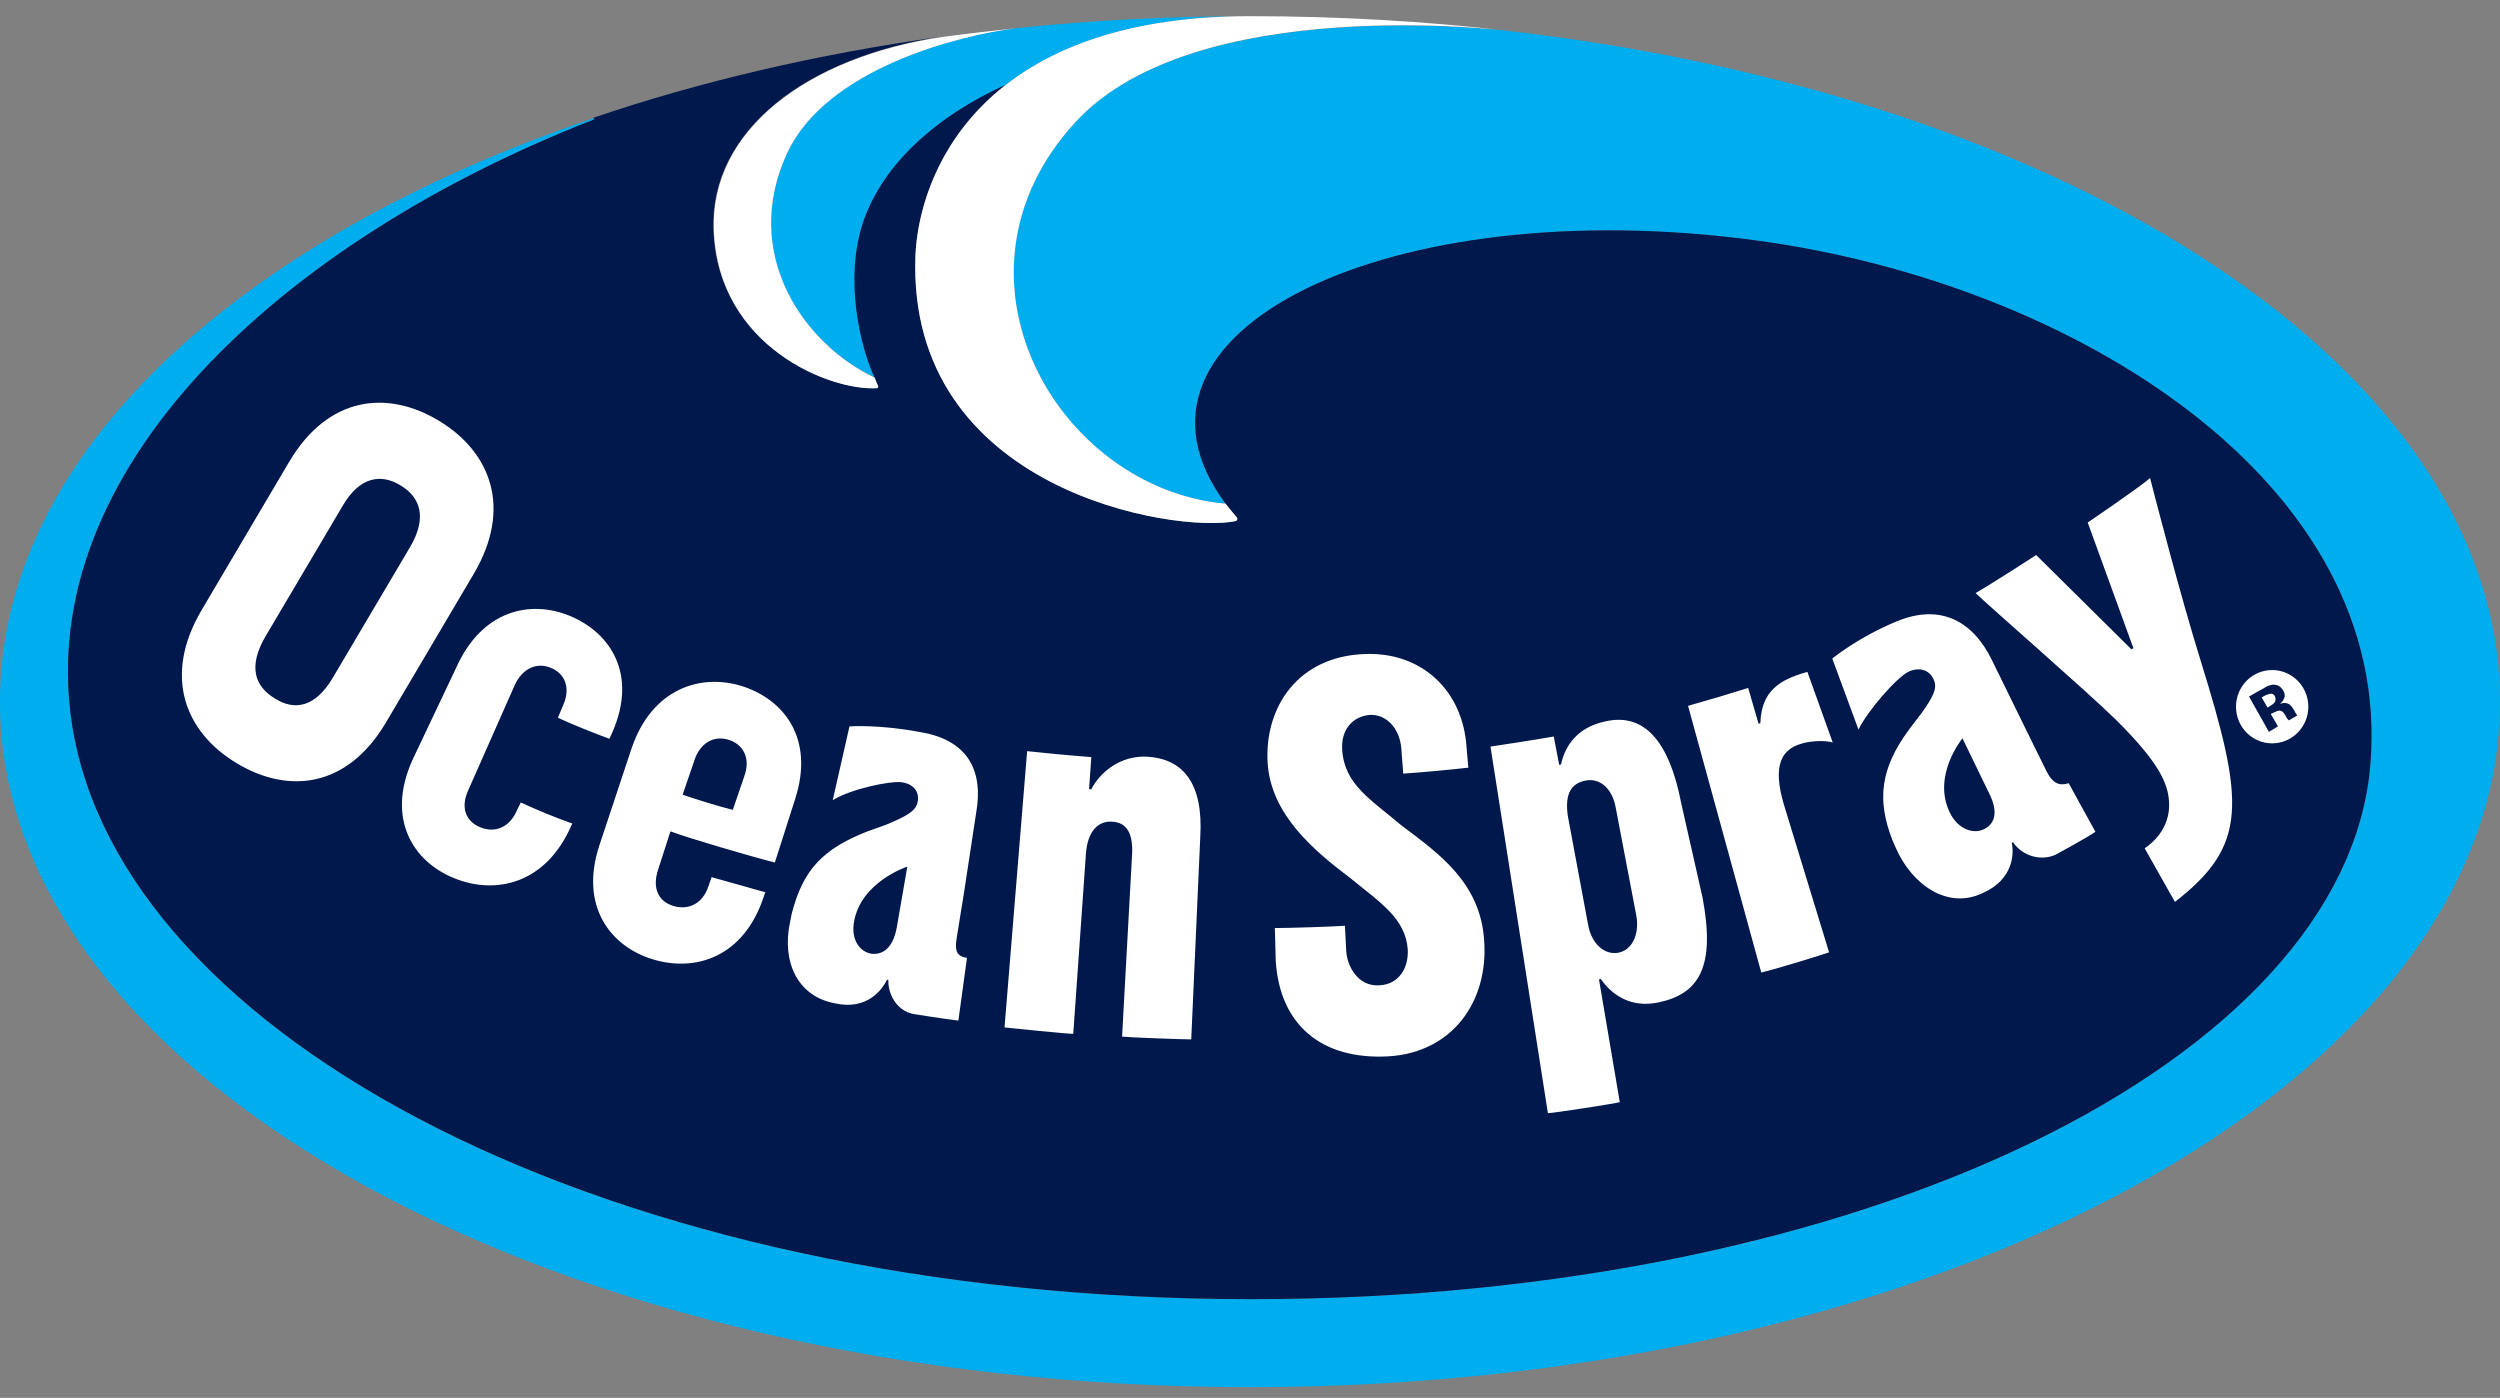
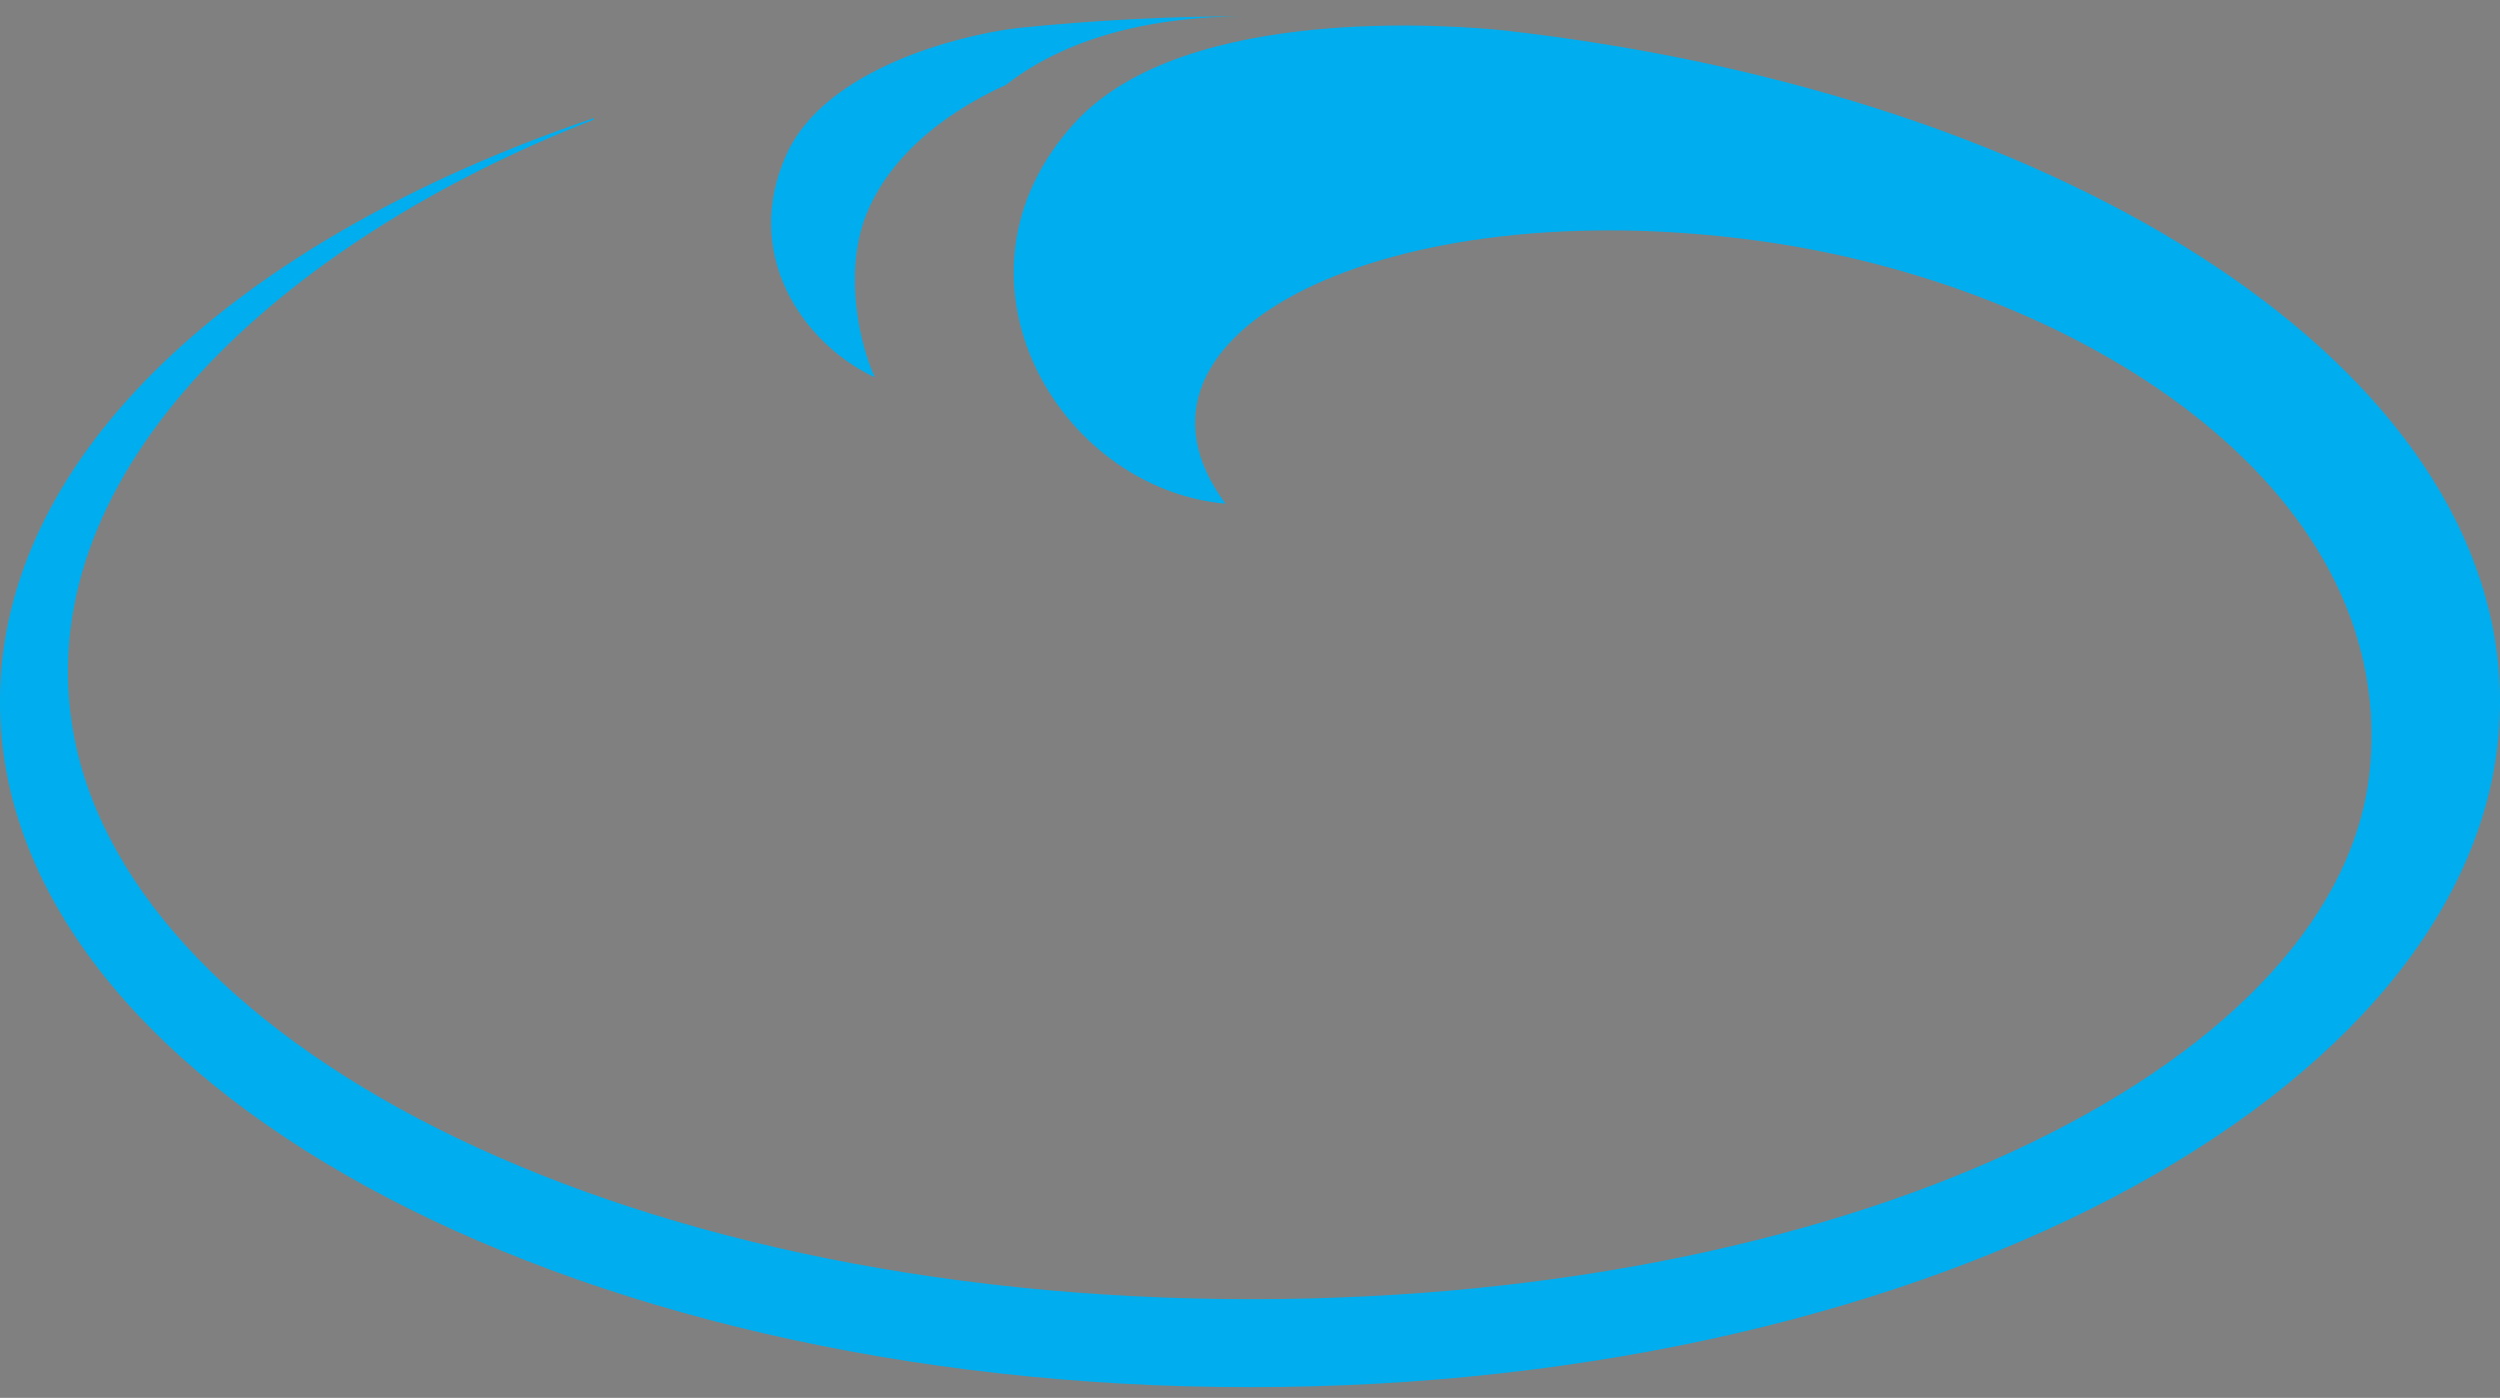
<svg xmlns="http://www.w3.org/2000/svg" width="93" height="52" viewBox="0 0 93 52" fill="none">
  <rect x="0" y="0" width="93" height="52" fill="#808080" stroke="none" />
  <g clip-path="url(#clip0_1487_74)">
    <path d="M29.279 5.699C30.725 2.579 35.602 1.318 37.839 1.045C40.717 0.749 43.607 0.601 46.5 0.602C42.178 0.602 39.302 1.692 37.419 3.159C34.896 4.301 32.895 6.057 32.138 8.221C31.398 10.386 32.038 12.891 32.491 13.915C32.508 13.931 32.525 13.983 32.541 14.034C29.901 12.806 27.547 9.466 29.279 5.699ZM55.934 1.13C54.438 0.977 44.112 0.057 39.992 4.557C34.762 10.267 39.336 18.176 45.592 18.738C40.849 12.363 51.662 7.079 65.386 8.954C77.175 10.557 89.082 17.971 88.173 28.488C87.232 39.398 69.405 48.329 46.567 48.329C22.535 48.329 4.44 38.529 2.674 26.92C1.244 17.512 10.41 9.005 22.081 4.454C22.115 4.437 22.098 4.404 22.064 4.404C8.83 8.903 0 16.93 0 26.102C0 40.182 20.82 51.602 46.5 51.602C72.18 51.602 93 40.182 93 26.102C93 13.795 77.09 3.517 55.934 1.13Z" fill="#00AEEF" />
-     <path d="M22.08 4.452C10.41 9.003 1.245 17.51 2.675 26.918C4.44 38.509 22.535 48.328 46.568 48.328C69.406 48.328 87.232 39.395 88.174 28.486C89.082 17.969 77.175 10.555 65.386 8.952C51.664 7.077 40.85 12.362 45.592 18.736C45.727 18.906 45.862 19.077 46.012 19.248C46.047 19.298 46.03 19.368 45.962 19.384C43.742 19.844 33.719 18.276 34.056 9.498C34.123 7.861 34.846 5.151 37.402 3.157C34.88 4.299 32.879 6.055 32.122 8.219C31.382 10.384 32.021 12.889 32.475 13.913C32.498 13.95 32.514 13.99 32.525 14.032C32.575 14.134 32.626 14.271 32.643 14.322C32.66 14.372 32.626 14.424 32.593 14.424C30.894 14.544 26.69 12.907 26.538 8.544C26.404 4.861 29.986 2.134 34.998 1.367C30.373 2.015 26.018 3.037 22.065 4.384C22.099 4.401 22.115 4.435 22.082 4.452H22.08Z" fill="#01184D" />
-     <path d="M39.992 4.557C34.762 10.267 39.336 18.176 45.592 18.738C45.727 18.908 45.862 19.079 46.012 19.25C46.046 19.3 46.029 19.369 45.962 19.386C43.742 19.846 33.719 18.278 34.055 9.5C34.173 6.652 36.292 0.602 46.5 0.602C49.797 0.602 53.009 0.79 56.12 1.147C56.12 1.147 44.449 -0.318 39.992 4.557ZM32.609 14.443C32.659 14.443 32.693 14.392 32.659 14.341C32.643 14.306 32.575 14.171 32.542 14.051C29.902 12.806 27.547 9.449 29.279 5.699C30.726 2.579 35.603 1.318 37.839 1.045C36.914 1.147 35.989 1.25 35.099 1.369C30.036 2.119 26.42 4.846 26.555 8.562C26.723 12.926 30.911 14.546 32.609 14.443ZM81.867 24.585C83.498 29.852 83.633 31.437 80.908 33.551L79.782 31.557C80.017 31.403 80.74 30.841 80.69 29.852C80.656 29.136 80.303 28.352 78.705 26.767C77.645 25.727 73.811 22.387 73.492 22.062C74.198 21.653 75.745 20.647 75.745 20.647L79.294 24.159L79.361 24.108L77.663 19.438C77.663 19.438 79.597 18.125 79.983 17.784C80.118 18.312 81.11 22.165 81.867 24.585ZM76.149 28.727L75.359 27.125L74.097 24.551C73.391 23.102 72.18 22.437 70.549 23.119C69.103 23.716 68.161 24.499 68.161 24.499L69.136 27.142C69.456 26.46 70.583 25.165 71.02 24.977C71.407 24.807 71.777 24.926 71.928 25.267C72.062 25.54 71.978 25.795 71.625 26.324C71.407 26.647 71.238 26.834 71.003 27.159C69.96 28.574 69.809 29.749 70.397 31.249L70.515 31.522C71.121 32.92 72.449 33.841 73.745 33.227C74.921 32.716 74.921 31.727 74.837 31.352L74.887 31.335C75.224 31.829 75.897 32.051 76.469 31.795C76.469 31.795 77.663 31.147 77.949 30.943L76.956 29.136C76.57 29.256 76.351 29.102 76.149 28.727ZM73.778 30.857C73.408 31.028 72.836 30.857 72.533 30.227C71.861 28.847 73.004 27.466 73.004 27.466L73.996 29.511C74.4 30.312 74.131 30.704 73.778 30.858V30.857ZM55.21 34.984C55.379 37.268 54.016 39.16 51.645 39.296C49.156 39.433 47.609 38.12 47.458 35.751L47.424 34.523C47.996 34.523 49.526 34.473 50.031 34.438L50.081 35.393C50.115 35.921 50.501 36.705 51.309 36.654C52.032 36.62 52.402 36.024 52.369 35.324C52.284 34.166 51.359 33.586 50.233 32.666C48.903 31.66 47.273 30.313 47.155 28.37C47.037 26.307 48.282 24.416 50.771 24.33C52.907 24.245 54.42 25.71 54.555 27.79L54.622 28.557C53.816 28.648 53.009 28.721 52.2 28.779L52.133 27.893C52.083 27.041 51.511 26.546 50.939 26.597C50.367 26.648 49.879 27.092 49.929 27.893C50.014 29.188 50.989 29.733 52.133 30.705C53.546 31.762 55.076 32.853 55.21 34.984ZM66.41 30.092L68.042 35.427C67.655 35.563 66.041 36.057 65.519 36.177L62.795 26.257C63.544 26.047 64.29 25.825 65.032 25.592L65.419 26.922L65.486 26.904C65.52 25.711 66.192 25.284 67.235 24.995L68.177 27.62C67.84 27.518 67.252 27.586 67.05 27.654C66.075 27.91 65.99 28.762 66.41 30.092ZM62.543 29.887C62.089 27.517 61.13 26.512 59.718 26.836C58.675 27.057 58.221 27.739 58.069 28.438L58.002 28.455L57.8 27.398C57.228 27.501 55.8 27.722 55.446 27.773L57.582 41.41C57.767 41.41 60.088 41.052 60.256 41L59.482 36.433L59.549 36.416C59.936 36.978 60.643 37.523 61.719 37.285C63.216 36.961 63.821 35.955 63.333 33.381L62.543 29.887ZM60.188 35.444C59.65 35.529 59.196 35.069 59.078 34.404L58.322 30.347C58.204 29.512 58.456 29.137 58.994 29.035C59.549 28.933 59.987 29.375 60.104 30.041L60.878 34.097C60.978 34.728 60.743 35.342 60.188 35.444ZM44.65 31.13L44.314 38.665C43.994 38.665 42.044 38.596 41.741 38.562L42.111 31.829C42.161 31.045 41.943 30.602 41.388 30.568C40.833 30.517 40.446 30.96 40.395 31.778L39.925 38.46C39.705 38.46 37.671 38.255 37.368 38.221L38.209 27.943C38.479 27.977 39.891 28.113 40.597 28.164L40.513 29.358H40.597C40.934 28.71 41.69 28.096 42.682 28.148C44.012 28.233 44.768 29.136 44.65 31.13ZM34.29 27.244C32.693 26.937 31.6 27.022 31.6 27.022L30.978 29.767C31.633 29.357 33.113 29.034 33.568 29.102C33.971 29.17 34.207 29.442 34.139 29.818C34.089 30.108 33.87 30.278 33.265 30.551C32.895 30.721 32.642 30.789 32.273 30.926C30.624 31.574 29.868 32.341 29.447 34.011L29.38 34.352C29.094 35.767 29.65 37.045 31.028 37.318C32.273 37.608 32.828 36.789 32.996 36.448H33.046C33.029 37.045 33.416 37.642 34.022 37.727C34.022 37.727 35.064 37.897 35.652 37.966L35.972 35.63C35.569 35.58 35.518 35.34 35.586 34.915L35.871 33.142L36.309 30.262C36.595 28.692 36.022 27.551 34.29 27.244ZM33.366 34.471C33.214 35.341 32.777 35.528 32.407 35.477C32.004 35.409 31.65 34.983 31.768 34.301C32.02 32.801 33.752 32.238 33.752 32.238L33.366 34.471ZM26.353 32.971C26.151 33.585 25.646 33.875 25.058 33.704C24.486 33.534 24.268 33.04 24.469 32.392L24.94 30.926C25.562 31.164 28.001 31.88 28.825 32.085L29.582 29.715C30.305 27.465 29.162 26.017 27.597 25.522C26.067 25.045 24.251 25.608 23.494 27.841L22.3 31.437C21.543 33.721 22.72 35.204 24.267 35.682C25.865 36.176 27.681 35.613 28.421 33.329L28.471 33.193C28.22 33.125 26.791 32.716 26.471 32.63L26.353 32.971ZM25.831 28.284C26.033 27.67 26.521 27.346 27.093 27.517C27.665 27.687 27.917 28.216 27.698 28.847L27.261 30.125C26.941 30.056 25.764 29.699 25.394 29.562L25.832 28.284H25.831ZM20.954 26.221C21.224 25.608 21.039 25.062 20.484 24.841C19.945 24.619 19.424 24.891 19.155 25.471L17.406 29.426C17.136 30.039 17.322 30.551 17.86 30.772C18.432 31.012 18.97 30.755 19.222 30.159L19.374 29.852C20 30.142 20.64 30.404 21.291 30.636L21.257 30.704C20.299 32.904 18.415 33.295 16.885 32.664C15.371 32.051 14.362 30.466 15.337 28.284L16.969 24.841C17.927 22.693 19.727 22.301 21.207 22.914C22.72 23.545 23.729 25.096 22.771 27.261L22.67 27.483C22.199 27.313 21.173 26.903 20.753 26.699L20.954 26.221ZM16.33 15.653C14.413 14.494 12.21 14.733 10.763 17.17L7.501 22.693C6.054 25.147 6.878 27.227 8.796 28.386C10.713 29.546 12.916 29.324 14.362 26.869L17.625 21.346C19.071 18.892 18.247 16.812 16.33 15.653ZM12.378 25.216C11.722 26.324 10.948 26.443 10.225 25.983C9.485 25.539 9.216 24.806 9.872 23.681L12.764 18.789C13.387 17.733 14.177 17.613 14.9 18.056C15.64 18.5 15.892 19.25 15.27 20.324L12.378 25.216ZM84.524 27.653C85.267 27.653 85.87 27.043 85.87 26.29C85.87 25.536 85.267 24.926 84.524 24.926C83.781 24.926 83.179 25.536 83.179 26.289C83.179 27.043 83.781 27.653 84.524 27.653Z" fill="white" />
-     <path d="M85.43 26.577L85.464 26.611L85.144 26.799C85.111 26.765 85.06 26.714 85.027 26.629C84.977 26.543 84.943 26.509 84.909 26.475C84.859 26.441 84.809 26.424 84.758 26.441C84.724 26.441 84.69 26.458 84.623 26.492L84.539 26.526L84.472 26.56L84.741 27.02L84.404 27.225L83.664 25.912C83.749 25.862 83.866 25.793 84.018 25.708C84.186 25.623 84.27 25.572 84.287 25.554C84.375 25.505 84.473 25.476 84.573 25.469C84.724 25.469 84.842 25.538 84.926 25.674C84.993 25.776 85.01 25.878 84.976 25.964C84.941 26.051 84.883 26.128 84.808 26.185C84.892 26.151 84.976 26.151 85.027 26.151C85.144 26.168 85.229 26.236 85.313 26.373L85.38 26.492C85.38 26.509 85.397 26.509 85.397 26.526C85.413 26.543 85.43 26.56 85.43 26.577ZM84.623 25.895C84.589 25.827 84.523 25.793 84.438 25.81C84.388 25.827 84.304 25.844 84.22 25.895L84.135 25.947L84.354 26.322L84.489 26.236C84.573 26.186 84.623 26.134 84.639 26.083C84.659 26.02 84.653 25.953 84.623 25.895Z" fill="#01184D" />
  </g>
  <defs>
    <clipPath id="clip0_1487_74">
      <rect width="93" height="51" fill="white" transform="translate(0 0.602)" />
    </clipPath>
  </defs>
</svg>